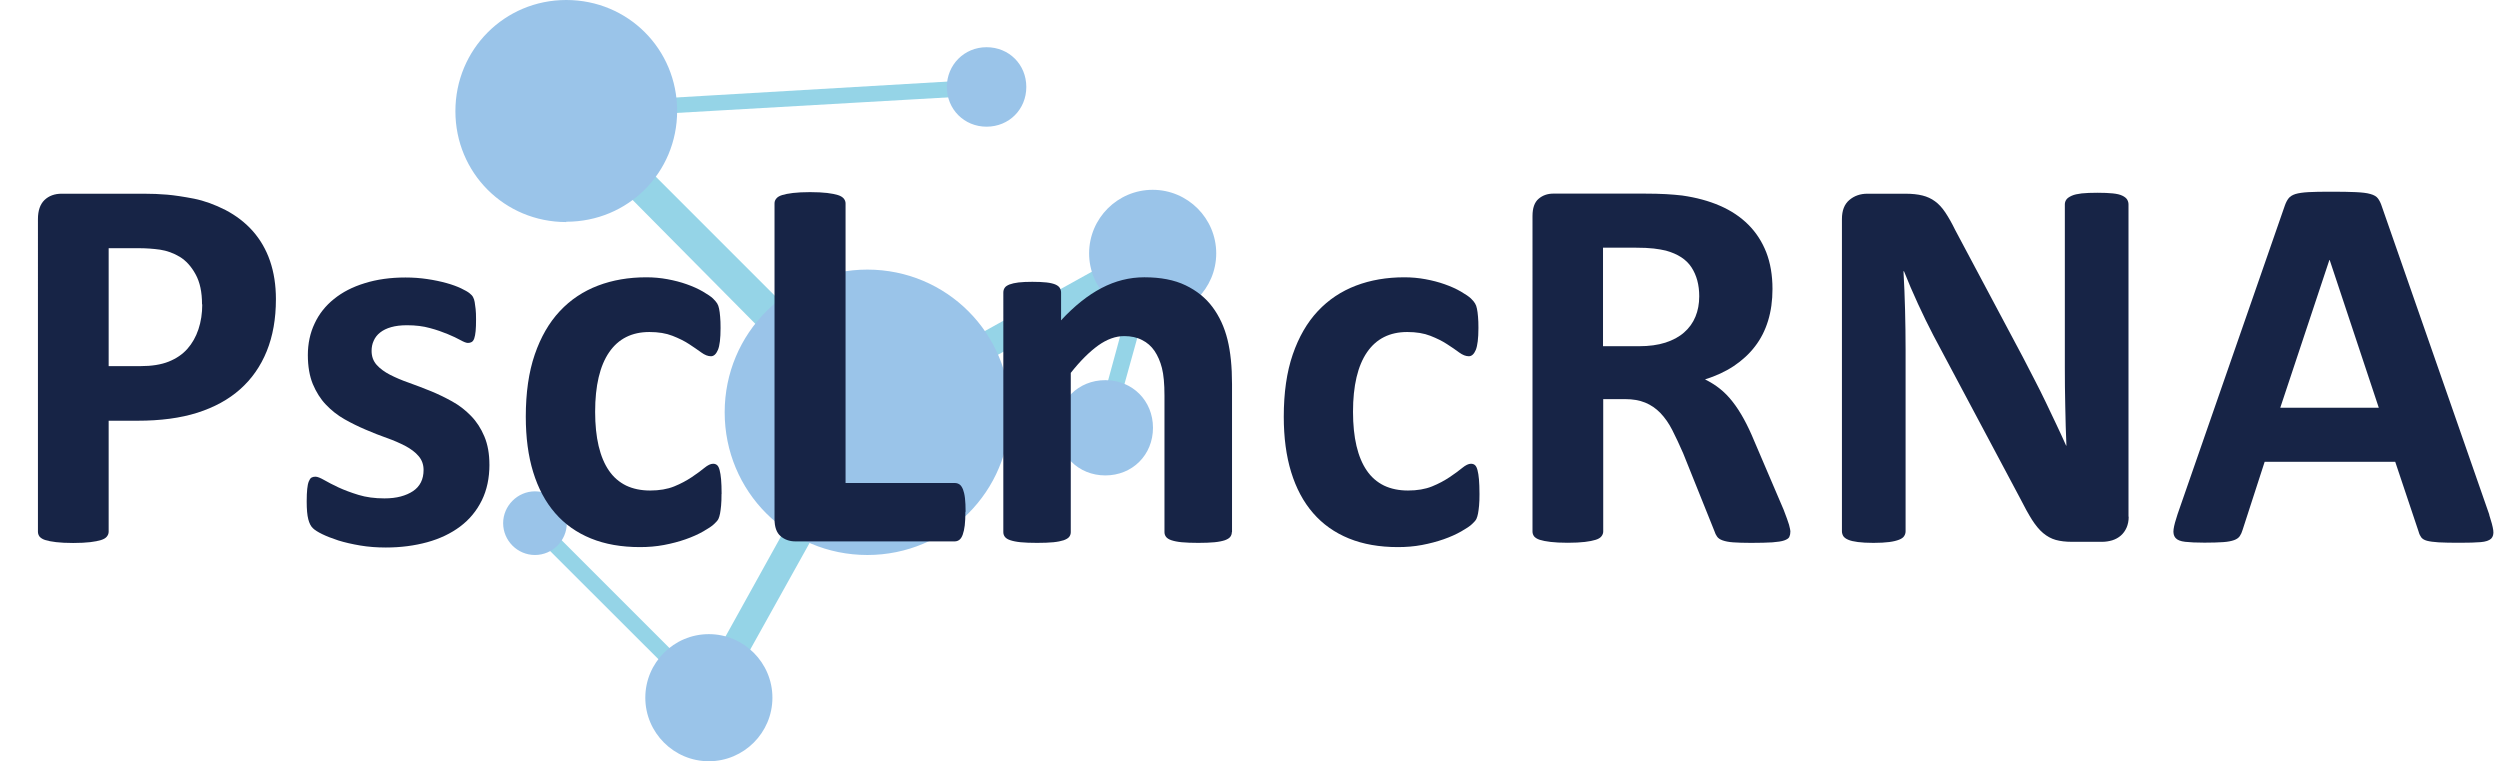
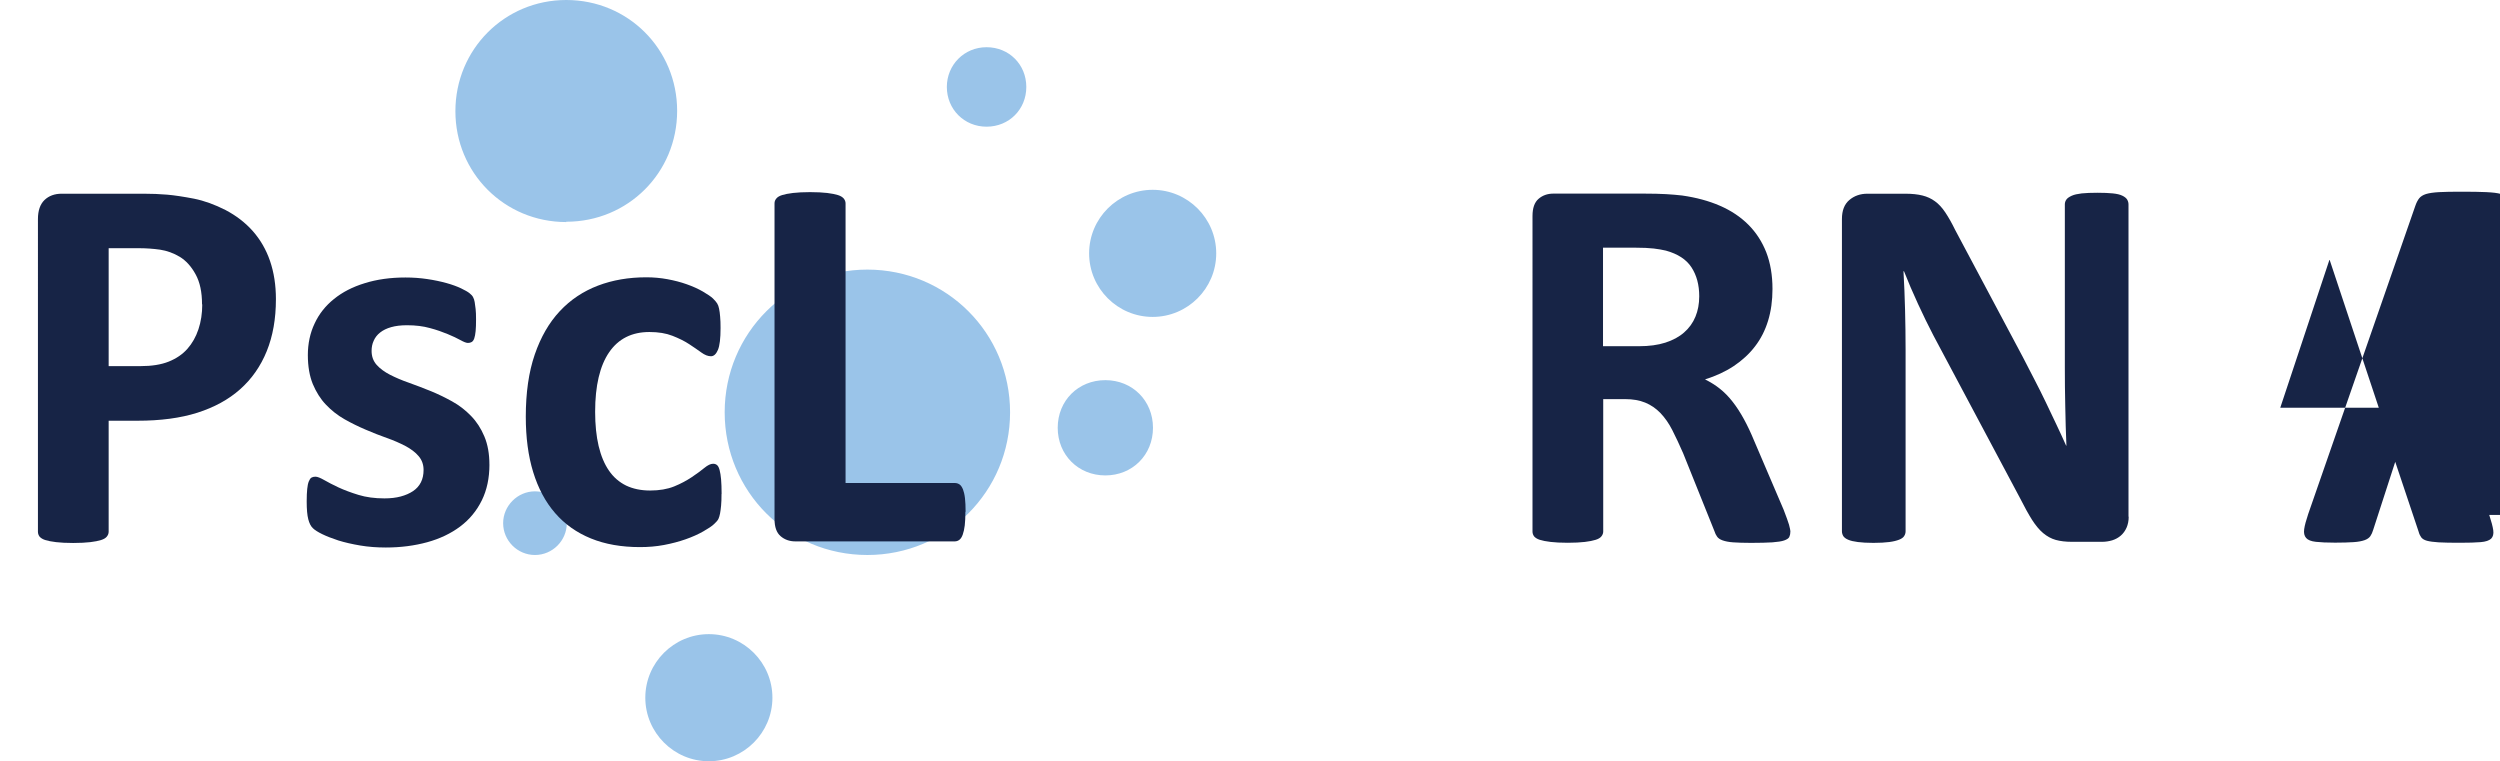
<svg xmlns="http://www.w3.org/2000/svg" id="_图层_1" data-name="图层 1" viewBox="0 0 237.21 72.22">
  <defs>
    <style>
      .cls-1 {
        isolation: isolate;
      }

      .cls-2 {
        fill: #95d4e7;
      }

      .cls-3 {
        fill: #172446;
      }

      .cls-4 {
        fill: #9ac4e9;
      }
    </style>
  </defs>
  <g>
-     <path class="cls-2" d="M109.41,24.04l.75,.14-.14,.75,.14,.31-.44,.31-4.22,15.18-1.5-.44,3.77-13.85-24.53,13.54-14.9,26.76-1.06-.61-.61,.61-16.53-16.51,1.06-1.06,15.35,15.35,13.85-24.98L52.7,11.58l1.06-1.06v-.75h.89l.31-.31,.31,.31,38.38-2.25,.14,1.5-37.18,2.13,26.17,26.17,26.04-14.43,.61,1.2h0l-.02-.05Z" />
    <path class="cls-4" d="M115.4,24.04c0,3.33-2.71,6.03-6.03,6.03s-6.03-2.7-6.03-6.03,2.71-6.03,6.03-6.03,6.03,2.7,6.03,6.03Zm-61.67-2.97c-5.86,0-10.52-4.66-10.52-10.52S47.87,0,53.73,0s10.52,4.66,10.52,10.52-4.66,10.52-10.52,10.52c0,0,0,.03,0,.03Zm28.57,31.59c-7.54,0-13.54-6.03-13.54-13.54s6.03-13.54,13.54-13.54,13.54,6.03,13.54,13.54-6.03,13.54-13.54,13.54Zm-21.07,13.54c0-3.33,2.71-6.03,6.03-6.03s6.03,2.71,6.03,6.03-2.71,6.03-6.03,6.03-6.03-2.71-6.03-6.03Zm-13.49-16.56c0-1.64,1.36-3.02,3.02-3.02s3.02,1.36,3.02,3.02-1.36,3.02-3.02,3.02-3.02-1.36-3.02-3.02ZM89.84,8.25c0-2.09,1.64-3.77,3.77-3.77s3.77,1.64,3.77,3.77-1.64,3.77-3.77,3.77-3.77-1.66-3.77-3.77Zm10.52,32.34c0-2.58,1.95-4.52,4.52-4.52s4.52,1.95,4.52,4.52-1.95,4.52-4.52,4.52-4.52-1.95-4.52-4.52Z" />
  </g>
  <g class="cls-1">
    <path class="cls-3" d="M26.18,28.4c0,1.85-.29,3.49-.87,4.92-.58,1.43-1.42,2.63-2.52,3.61-1.1,.98-2.46,1.72-4.06,2.23-1.61,.51-3.5,.76-5.67,.76h-2.75v10.53c0,.17-.06,.32-.17,.46-.11,.14-.29,.25-.55,.33s-.59,.15-1.02,.2-.97,.08-1.63,.08-1.19-.03-1.62-.08-.78-.12-1.03-.2-.43-.2-.54-.33c-.1-.14-.15-.29-.15-.46V20.78c0-.8,.21-1.4,.62-1.8,.42-.4,.96-.6,1.64-.6h7.77c.78,0,1.52,.03,2.23,.09,.7,.06,1.55,.19,2.54,.38,.99,.2,1.98,.56,3,1.08,1.01,.53,1.87,1.19,2.59,2,.71,.81,1.26,1.75,1.63,2.83,.37,1.08,.56,2.29,.56,3.63Zm-7.01,.48c0-1.16-.2-2.11-.61-2.85-.41-.75-.91-1.3-1.5-1.66-.6-.36-1.22-.58-1.87-.68-.65-.09-1.33-.14-2.03-.14h-2.85v11.19h3.01c1.07,0,1.97-.14,2.69-.43,.72-.29,1.31-.69,1.77-1.21,.46-.52,.81-1.14,1.05-1.86,.24-.72,.36-1.51,.36-2.36Z" />
  </g>
  <g class="cls-1">
    <path class="cls-3" d="M46.44,44.07c0,1.29-.24,2.43-.73,3.42s-1.17,1.81-2.05,2.47c-.88,.66-1.93,1.16-3.13,1.49-1.21,.33-2.51,.5-3.92,.5-.85,0-1.66-.06-2.43-.19-.77-.13-1.47-.29-2.08-.48-.61-.2-1.12-.4-1.53-.6-.41-.2-.71-.39-.89-.57-.19-.18-.33-.46-.43-.84-.1-.38-.15-.95-.15-1.7,0-.49,.02-.89,.05-1.18,.03-.3,.08-.54,.15-.71s.15-.3,.25-.36,.23-.09,.38-.09c.19,0,.46,.11,.83,.32,.37,.21,.82,.45,1.36,.7,.54,.25,1.18,.49,1.9,.71,.72,.22,1.54,.33,2.46,.33,.58,0,1.09-.06,1.54-.18,.45-.12,.84-.29,1.17-.51,.33-.22,.58-.5,.75-.84,.17-.34,.25-.73,.25-1.17,0-.51-.16-.95-.47-1.31-.31-.37-.73-.68-1.25-.96-.52-.27-1.1-.53-1.76-.76s-1.33-.5-2.01-.79-1.36-.62-2.01-.99c-.65-.37-1.24-.83-1.76-1.38-.52-.54-.93-1.2-1.25-1.96-.31-.76-.47-1.68-.47-2.75s.21-2.09,.64-2.99c.42-.91,1.04-1.69,1.84-2.33,.8-.65,1.77-1.15,2.92-1.5,1.15-.36,2.43-.54,3.86-.54,.71,0,1.41,.05,2.08,.15,.67,.1,1.28,.23,1.82,.38,.54,.15,1,.32,1.38,.5,.37,.18,.64,.33,.8,.46,.16,.13,.28,.25,.34,.38,.07,.13,.12,.28,.15,.46,.03,.18,.06,.4,.09,.66,.03,.26,.04,.59,.04,.98,0,.46-.01,.83-.04,1.12-.03,.29-.07,.52-.13,.69-.06,.17-.14,.28-.24,.34-.1,.06-.22,.09-.36,.09-.15,0-.39-.09-.71-.27-.32-.18-.73-.37-1.21-.57-.48-.2-1.04-.4-1.68-.57-.64-.18-1.36-.27-2.18-.27-.58,0-1.08,.06-1.5,.18-.43,.12-.77,.29-1.05,.51s-.48,.48-.61,.78c-.14,.3-.2,.62-.2,.96,0,.53,.16,.97,.48,1.33,.32,.36,.75,.67,1.27,.94,.53,.27,1.13,.53,1.8,.76,.67,.24,1.35,.5,2.04,.78,.69,.28,1.37,.61,2.04,.98,.67,.37,1.27,.83,1.8,1.38,.53,.54,.95,1.19,1.27,1.95,.32,.76,.48,1.65,.48,2.69Z" />
    <path class="cls-3" d="M68.46,46.87c0,.44-.01,.81-.04,1.11-.03,.3-.06,.55-.1,.75-.04,.2-.09,.37-.15,.5-.06,.13-.19,.29-.4,.48-.2,.2-.55,.43-1.04,.71-.49,.28-1.05,.53-1.68,.75-.63,.22-1.31,.4-2.05,.54-.74,.14-1.5,.2-2.28,.2-1.75,0-3.3-.27-4.65-.82s-2.48-1.35-3.4-2.41-1.61-2.36-2.08-3.89c-.47-1.53-.7-3.28-.7-5.25,0-2.28,.28-4.24,.85-5.9,.57-1.66,1.36-3.03,2.38-4.12,1.02-1.09,2.23-1.89,3.62-2.42,1.39-.53,2.92-.79,4.59-.79,.68,0,1.35,.06,2,.18,.65,.12,1.27,.28,1.83,.48,.57,.2,1.08,.43,1.53,.69s.77,.48,.96,.66c.19,.19,.32,.34,.4,.47,.08,.13,.14,.29,.18,.5,.04,.2,.08,.46,.1,.75,.03,.3,.04,.66,.04,1.08,0,.99-.08,1.68-.25,2.08s-.39,.6-.66,.6c-.29,0-.59-.12-.92-.36s-.71-.5-1.15-.79c-.44-.29-.97-.55-1.58-.79-.61-.24-1.34-.36-2.19-.36-1.67,0-2.94,.64-3.82,1.92-.88,1.28-1.33,3.17-1.33,5.65,0,1.22,.11,2.3,.33,3.24,.22,.93,.55,1.72,.98,2.34,.43,.63,.98,1.1,1.63,1.42,.65,.31,1.41,.47,2.28,.47s1.64-.13,2.28-.39,1.19-.56,1.67-.88c.48-.32,.88-.62,1.2-.88,.32-.26,.59-.39,.82-.39,.15,0,.28,.04,.38,.13,.1,.08,.18,.24,.24,.47s.11,.52,.14,.88c.03,.36,.05,.82,.05,1.38Z" />
    <path class="cls-3" d="M91.6,48.56c0,.51-.02,.94-.06,1.29-.04,.35-.11,.64-.19,.87-.08,.23-.19,.4-.32,.5-.13,.1-.28,.15-.45,.15h-15.11c-.56,0-1.03-.17-1.41-.5s-.57-.87-.57-1.62V19.3c0-.17,.05-.32,.17-.46,.11-.14,.29-.25,.55-.33s.6-.15,1.03-.2c.43-.05,.97-.08,1.62-.08s1.21,.03,1.63,.08c.42,.05,.76,.12,1.02,.2s.44,.2,.55,.33c.11,.14,.17,.29,.17,.46v26.53h10.37c.17,0,.32,.05,.45,.14,.13,.09,.23,.25,.32,.46,.08,.21,.15,.49,.19,.84,.04,.35,.06,.78,.06,1.29Z" />
-     <path class="cls-3" d="M116.88,50.49c0,.17-.05,.32-.15,.45-.1,.13-.27,.23-.51,.32-.24,.08-.57,.15-.98,.19-.42,.04-.93,.06-1.54,.06s-1.15-.02-1.57-.06c-.42-.04-.74-.11-.98-.19s-.41-.19-.51-.32c-.1-.13-.15-.28-.15-.45v-12.97c0-1.1-.08-1.97-.24-2.6-.16-.63-.4-1.17-.7-1.62-.31-.45-.7-.8-1.19-1.04-.48-.25-1.05-.37-1.69-.37-.82,0-1.64,.3-2.47,.89-.83,.6-1.7,1.46-2.6,2.6v15.11c0,.17-.05,.32-.15,.45-.1,.13-.28,.23-.52,.32-.25,.08-.57,.15-.98,.19-.41,.04-.93,.06-1.55,.06s-1.15-.02-1.55-.06c-.41-.04-.74-.11-.98-.19-.25-.08-.42-.19-.52-.32-.1-.13-.15-.28-.15-.45V27.76c0-.17,.04-.32,.13-.45,.08-.13,.24-.23,.46-.32,.22-.08,.51-.15,.85-.19,.35-.04,.79-.06,1.31-.06s.99,.02,1.35,.06c.36,.04,.63,.11,.83,.19,.2,.09,.34,.19,.42,.32s.13,.28,.13,.45v2.63c1.26-1.36,2.54-2.38,3.84-3.06,1.3-.68,2.65-1.02,4.06-1.02,1.55,0,2.85,.25,3.91,.76,1.06,.51,1.92,1.2,2.57,2.08,.65,.88,1.12,1.9,1.41,3.07,.29,1.17,.43,2.58,.43,4.23v14.04Z" />
-     <path class="cls-3" d="M140.38,46.87c0,.44-.01,.81-.04,1.11-.03,.3-.06,.55-.1,.75-.04,.2-.09,.37-.15,.5-.06,.13-.19,.29-.4,.48-.2,.2-.55,.43-1.04,.71s-1.05,.53-1.68,.75-1.31,.4-2.05,.54c-.74,.14-1.5,.2-2.28,.2-1.75,0-3.3-.27-4.65-.82s-2.48-1.35-3.4-2.41-1.61-2.36-2.08-3.89c-.47-1.53-.7-3.28-.7-5.25,0-2.28,.28-4.24,.85-5.9,.57-1.66,1.36-3.03,2.38-4.12,1.02-1.09,2.23-1.89,3.62-2.42,1.39-.53,2.92-.79,4.59-.79,.68,0,1.35,.06,2,.18,.65,.12,1.27,.28,1.83,.48,.57,.2,1.08,.43,1.53,.69s.77,.48,.96,.66c.19,.19,.32,.34,.39,.47,.08,.13,.14,.29,.18,.5,.04,.2,.08,.46,.1,.75,.03,.3,.04,.66,.04,1.08,0,.99-.09,1.68-.25,2.08-.17,.4-.39,.6-.66,.6-.29,0-.59-.12-.92-.36-.32-.24-.7-.5-1.15-.79-.44-.29-.97-.55-1.58-.79-.61-.24-1.34-.36-2.19-.36-1.67,0-2.94,.64-3.82,1.92-.88,1.28-1.33,3.17-1.33,5.65,0,1.22,.11,2.3,.33,3.24,.22,.93,.55,1.72,.98,2.34,.43,.63,.98,1.1,1.63,1.42,.65,.31,1.41,.47,2.28,.47s1.64-.13,2.28-.39,1.19-.56,1.67-.88c.48-.32,.88-.62,1.2-.88,.32-.26,.59-.39,.82-.39,.15,0,.28,.04,.38,.13,.1,.08,.18,.24,.24,.47s.11,.52,.14,.88c.03,.36,.05,.82,.05,1.38Z" />
    <path class="cls-3" d="M169.87,50.49c0,.19-.04,.34-.1,.47-.07,.13-.23,.23-.48,.32s-.63,.14-1.12,.18c-.49,.03-1.16,.05-2.01,.05-.71,0-1.28-.02-1.71-.05-.43-.03-.76-.1-1.01-.19-.25-.09-.42-.21-.52-.36-.1-.14-.19-.32-.25-.52l-2.96-7.37c-.36-.83-.71-1.57-1.04-2.22s-.72-1.19-1.13-1.62c-.42-.43-.9-.76-1.44-.98s-1.17-.33-1.89-.33h-2.09v12.56c0,.17-.06,.32-.17,.46-.11,.14-.29,.25-.55,.33s-.59,.15-1.02,.2-.97,.08-1.63,.08-1.19-.03-1.62-.08c-.43-.05-.78-.12-1.03-.2s-.43-.2-.54-.33c-.1-.14-.15-.29-.15-.46V20.49c0-.75,.19-1.29,.57-1.62,.38-.33,.85-.5,1.42-.5h8.54c.87,0,1.58,.02,2.14,.05,.56,.03,1.07,.08,1.53,.13,1.33,.19,2.52,.51,3.58,.97,1.06,.46,1.96,1.06,2.7,1.8,.74,.74,1.3,1.61,1.7,2.62,.39,1.01,.59,2.17,.59,3.48,0,1.1-.14,2.11-.42,3.02-.28,.91-.69,1.72-1.24,2.43-.54,.71-1.22,1.33-2.01,1.86-.8,.53-1.71,.95-2.73,1.27,.49,.24,.96,.53,1.39,.87,.43,.34,.84,.75,1.22,1.24,.38,.48,.74,1.04,1.08,1.66s.67,1.32,.99,2.1l2.78,6.5c.25,.65,.42,1.12,.51,1.42,.08,.3,.13,.53,.13,.7Zm-8.64-22.38c0-1.09-.25-2-.74-2.75-.49-.75-1.3-1.27-2.42-1.58-.34-.08-.73-.15-1.16-.2-.43-.05-1.03-.08-1.8-.08h-3.01v9.35h3.42c.95,0,1.78-.11,2.5-.34,.71-.23,1.31-.55,1.78-.97,.48-.42,.83-.91,1.07-1.49,.24-.58,.36-1.22,.36-1.94Z" />
    <path class="cls-3" d="M201.98,49.02c0,.39-.07,.74-.2,1.04s-.32,.56-.55,.76-.5,.35-.82,.45c-.31,.09-.63,.14-.96,.14h-2.85c-.59,0-1.11-.06-1.54-.18-.43-.12-.83-.34-1.2-.65-.37-.31-.72-.74-1.06-1.27-.34-.54-.72-1.23-1.15-2.08l-8.21-15.42c-.48-.92-.96-1.91-1.45-2.97-.49-1.06-.93-2.09-1.33-3.1h-.05c.07,1.22,.12,2.44,.15,3.66,.03,1.21,.05,2.47,.05,3.76v17.25c0,.17-.05,.32-.14,.46-.09,.14-.25,.25-.48,.34-.23,.09-.54,.17-.93,.22s-.89,.08-1.5,.08-1.09-.03-1.48-.08c-.39-.05-.7-.12-.92-.22-.22-.09-.37-.21-.46-.34-.08-.14-.13-.29-.13-.46V20.78c0-.8,.23-1.4,.7-1.8,.47-.4,1.04-.6,1.72-.6h3.59c.65,0,1.19,.06,1.63,.17,.44,.11,.84,.29,1.19,.55,.35,.25,.68,.61,.98,1.06s.62,1.01,.94,1.67l6.42,12.06c.37,.73,.74,1.45,1.11,2.15,.37,.71,.72,1.41,1.06,2.12,.34,.71,.67,1.4,.99,2.08,.32,.68,.64,1.36,.94,2.04h.03c-.05-1.19-.09-2.43-.11-3.72-.03-1.29-.04-2.52-.04-3.7v-15.47c0-.17,.05-.32,.15-.46,.1-.14,.27-.25,.51-.36s.55-.17,.94-.22c.39-.04,.89-.06,1.5-.06,.58,0,1.06,.02,1.45,.06s.69,.11,.91,.22c.21,.1,.36,.22,.45,.36,.08,.14,.13,.29,.13,.46v29.64Z" />
-     <path class="cls-3" d="M236.19,48.86c.2,.61,.33,1.1,.38,1.45s-.02,.62-.2,.8c-.19,.18-.52,.29-.99,.33-.48,.04-1.13,.06-1.96,.06s-1.54-.01-2.03-.04c-.48-.03-.85-.08-1.11-.15s-.43-.18-.54-.32c-.1-.14-.19-.31-.25-.54l-2.22-6.63h-12.39l-2.09,6.45c-.07,.24-.16,.44-.27,.6-.11,.16-.29,.29-.54,.38-.25,.09-.59,.16-1.04,.19s-1.04,.05-1.77,.05c-.78,0-1.39-.03-1.83-.08-.44-.05-.75-.17-.92-.37s-.23-.47-.18-.83c.05-.36,.18-.83,.38-1.43l10.17-29.26c.1-.29,.22-.52,.36-.7,.14-.18,.35-.31,.65-.41,.3-.09,.71-.15,1.24-.18s1.22-.04,2.09-.04c1,0,1.8,.01,2.4,.04s1.06,.08,1.39,.18c.33,.09,.57,.23,.71,.42,.14,.19,.27,.44,.37,.76l10.19,29.23Zm-15.14-24.19h-.03l-4.66,14.02h9.35l-4.66-14.02Z" />
+     <path class="cls-3" d="M236.19,48.86c.2,.61,.33,1.1,.38,1.45s-.02,.62-.2,.8c-.19,.18-.52,.29-.99,.33-.48,.04-1.13,.06-1.96,.06s-1.54-.01-2.03-.04c-.48-.03-.85-.08-1.11-.15s-.43-.18-.54-.32c-.1-.14-.19-.31-.25-.54l-2.22-6.63l-2.09,6.45c-.07,.24-.16,.44-.27,.6-.11,.16-.29,.29-.54,.38-.25,.09-.59,.16-1.04,.19s-1.04,.05-1.77,.05c-.78,0-1.39-.03-1.83-.08-.44-.05-.75-.17-.92-.37s-.23-.47-.18-.83c.05-.36,.18-.83,.38-1.43l10.17-29.26c.1-.29,.22-.52,.36-.7,.14-.18,.35-.31,.65-.41,.3-.09,.71-.15,1.24-.18s1.22-.04,2.09-.04c1,0,1.8,.01,2.4,.04s1.06,.08,1.39,.18c.33,.09,.57,.23,.71,.42,.14,.19,.27,.44,.37,.76l10.19,29.23Zm-15.14-24.19h-.03l-4.66,14.02h9.35l-4.66-14.02Z" />
  </g>
</svg>